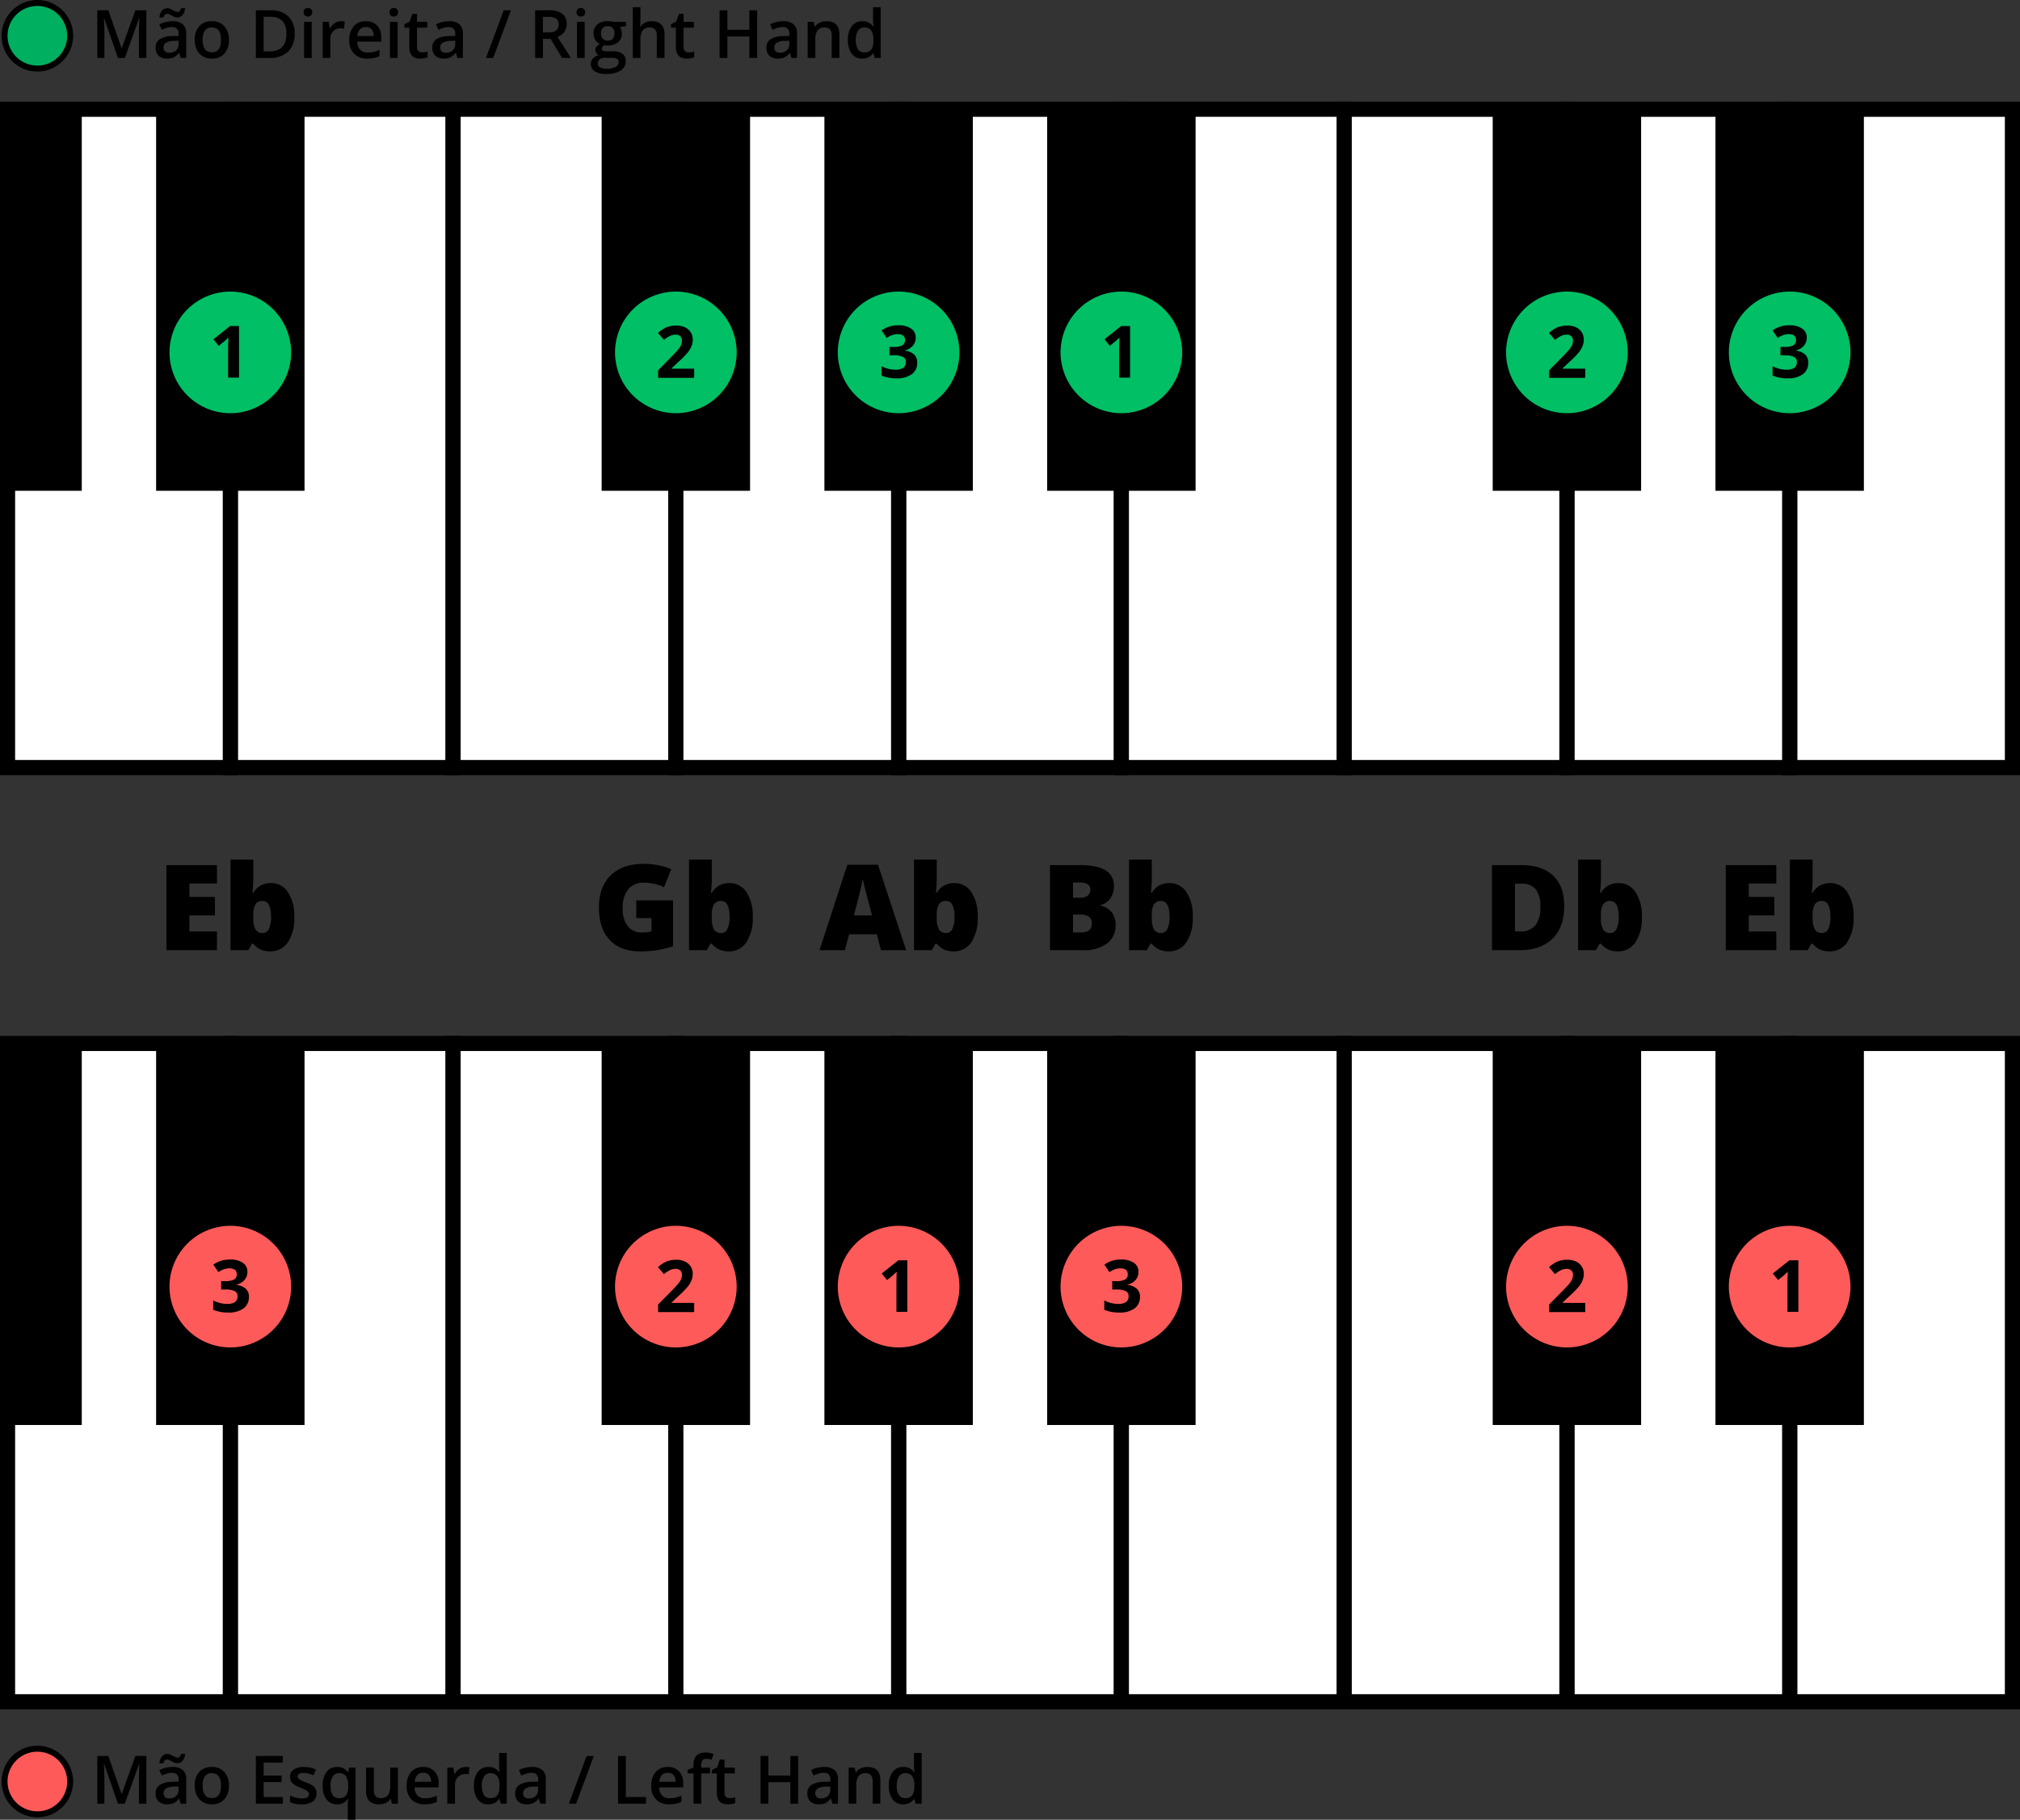
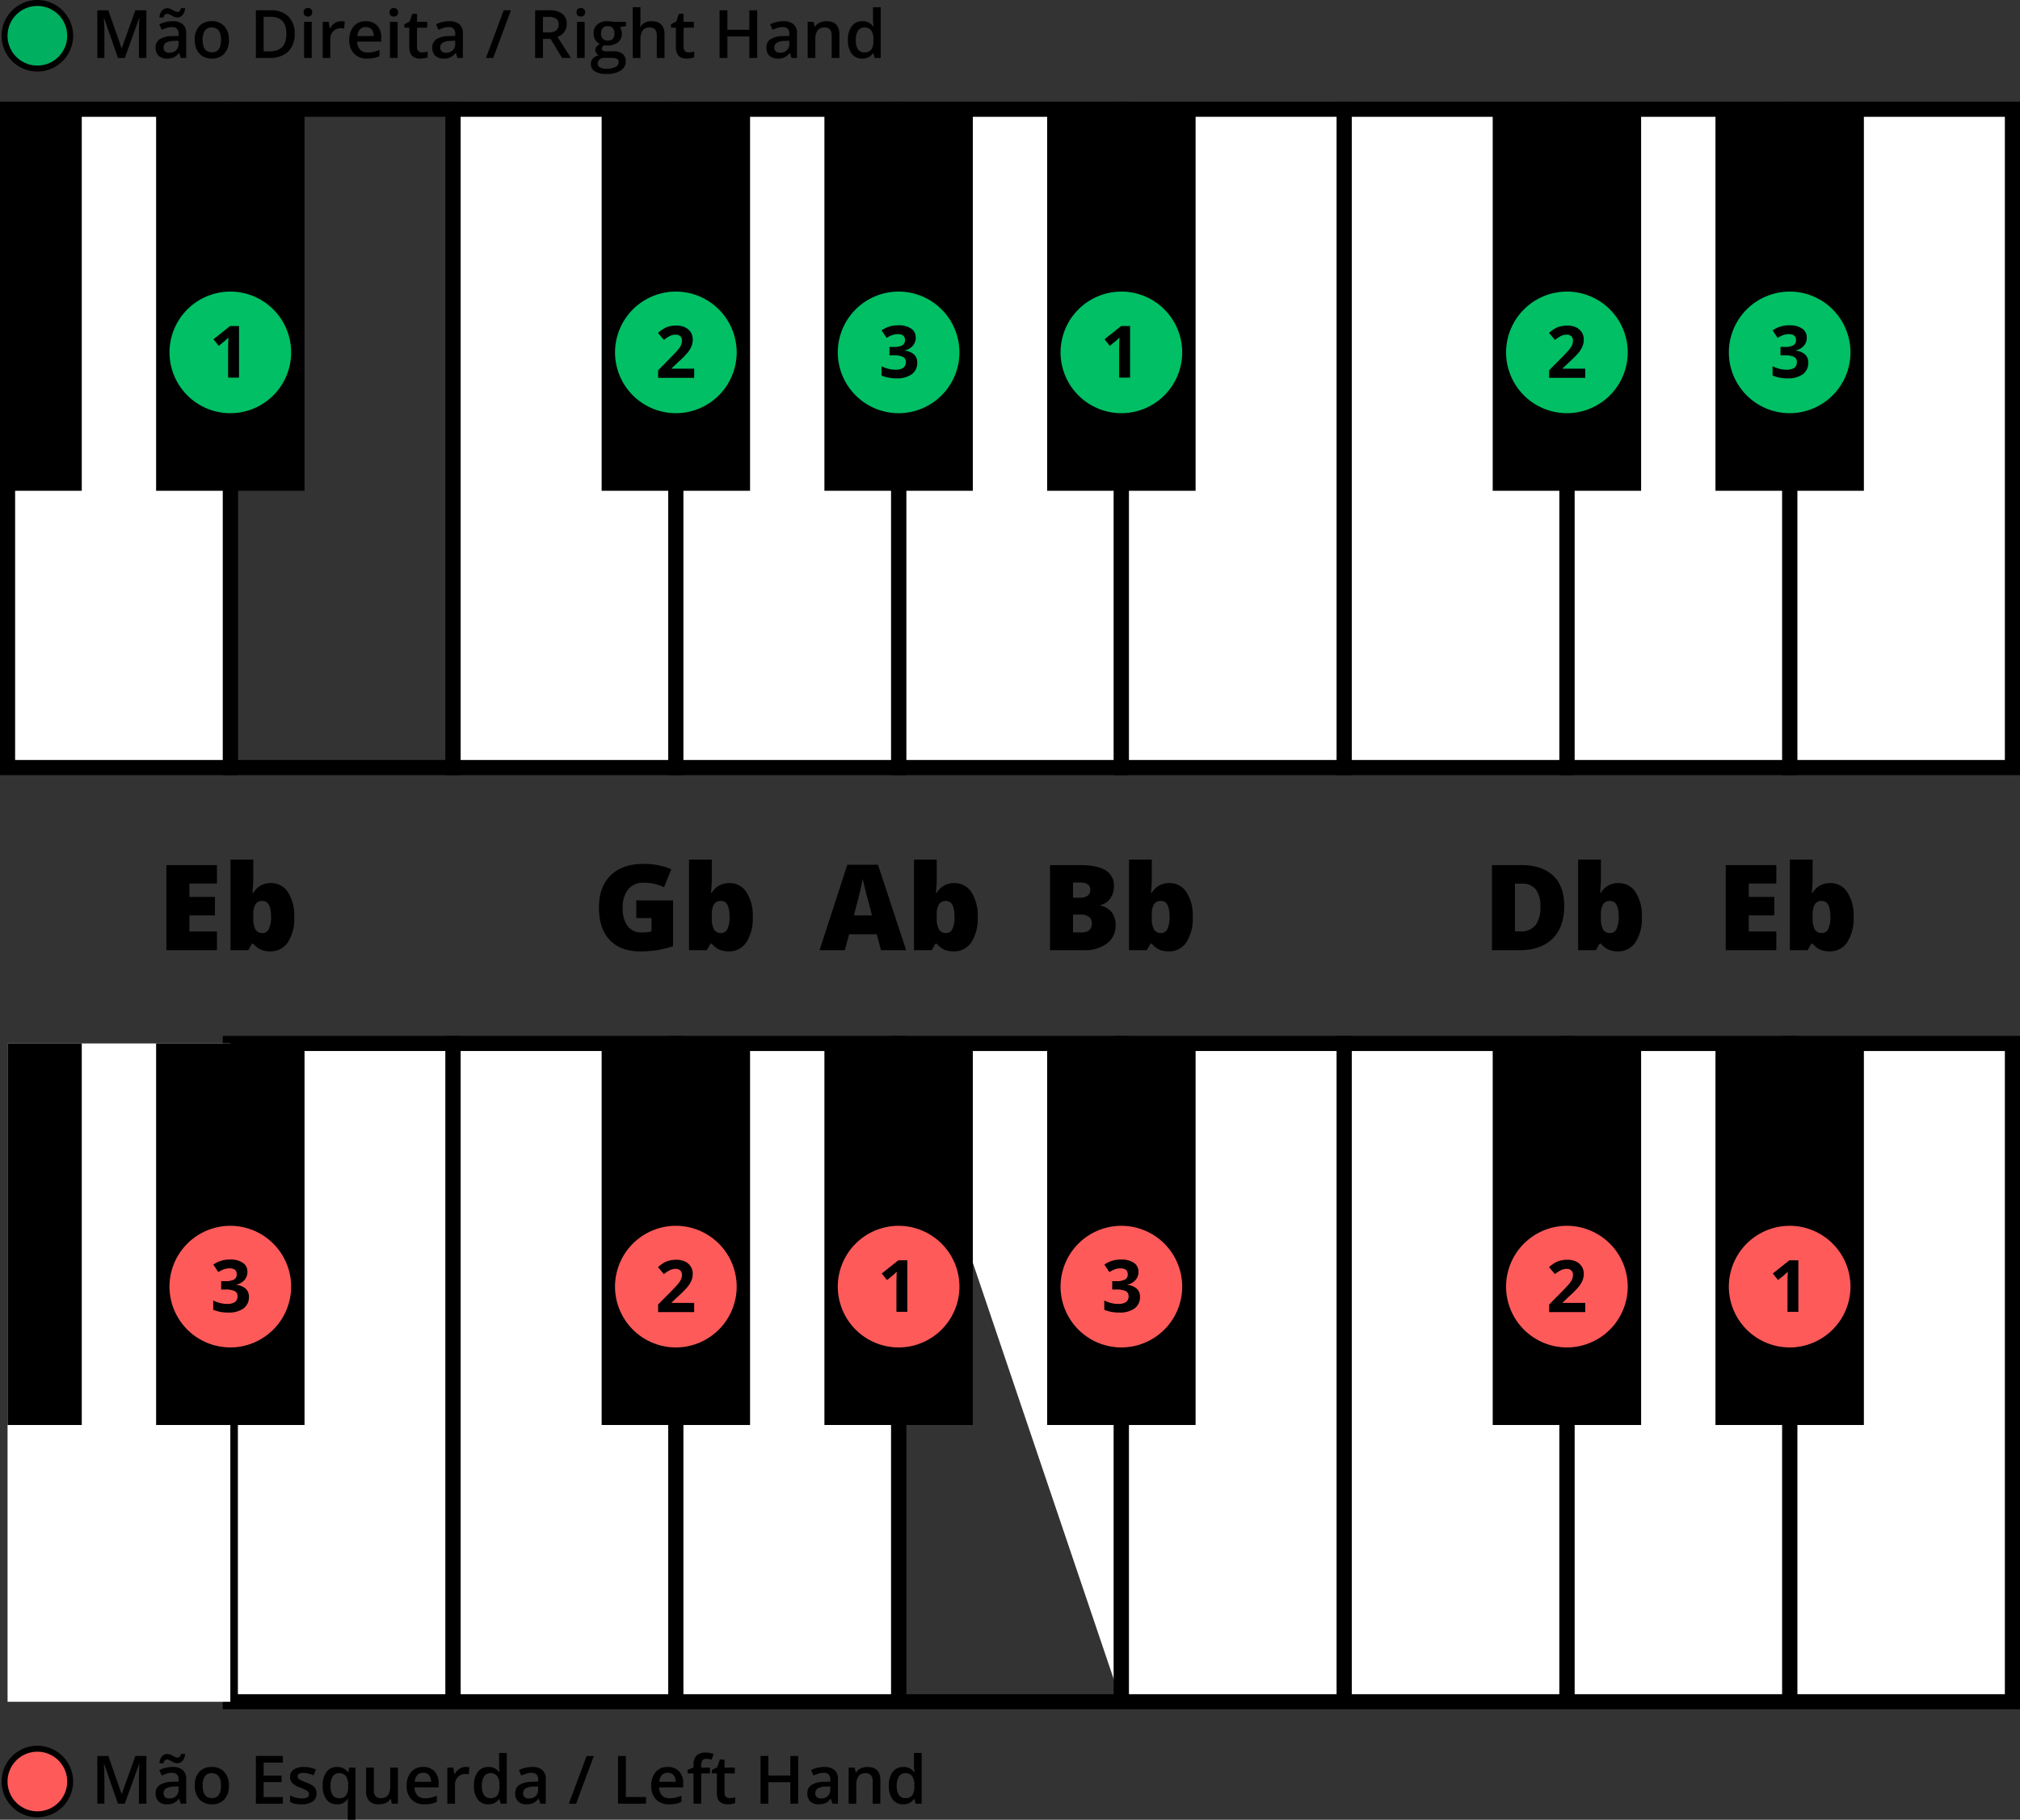
<svg xmlns="http://www.w3.org/2000/svg" width="580" height="522.613">
  <rect width="100%" height="100%" fill="#333333" stroke="none" />
  <g transform="translate(728.629 -514.097)">
    <circle cx="9.417" cy="9.417" r="9.417" fill="#ff5a5a" transform="translate(-727.314 1016.322)" />
    <path d="M-717.9 1017.178a8.561 8.561 0 0 1 8.561 8.561 8.561 8.561 0 0 1-8.561 8.561 8.561 8.561 0 0 1-8.561-8.561 8.561 8.561 0 0 1 8.561-8.561m0-1.712a10.284 10.284 0 0 0-10.273 10.273 10.285 10.285 0 0 0 10.273 10.273 10.285 10.285 0 0 0 10.273-10.273 10.284 10.284 0 0 0-10.273-10.273ZM-694.762 1032.1l-3.97-11.433h-.075q.159 2.549.159 4.775v6.658h-2.032v-13.69h3.156l3.8 10.89h.056l3.914-10.89h3.165v13.69h-2.153v-6.77q0-1.018.051-2.659t.089-1.985h-.075l-4.11 11.414ZM-676.737 1032.1l-.44-1.442h-.075a4.254 4.254 0 0 1-1.508 1.288 4.768 4.768 0 0 1-1.948.341 3.3 3.3 0 0 1-2.383-.824 3.079 3.079 0 0 1-.856-2.331 2.736 2.736 0 0 1 1.189-2.416 6.864 6.864 0 0 1 3.624-.89l1.788-.056v-.552a2.1 2.1 0 0 0-.463-1.484 1.893 1.893 0 0 0-1.438-.492 5 5 0 0 0-1.526.234 11.749 11.749 0 0 0-1.4.553l-.711-1.573a7.634 7.634 0 0 1 1.844-.669 8.442 8.442 0 0 1 1.892-.23 4.48 4.48 0 0 1 2.982.861 3.375 3.375 0 0 1 1.007 2.706v6.976Zm-1.049-11.62a1.955 1.955 0 0 1-.773-.163c-.252-.11-.5-.232-.744-.366s-.481-.256-.712-.365a1.551 1.551 0 0 0-.664-.164q-.759 0-1.021 1.077h-1.142a3.342 3.342 0 0 1 .725-1.986 2.019 2.019 0 0 1 1.569-.683 1.989 1.989 0 0 1 .786.164 7.982 7.982 0 0 1 .749.366c.244.133.479.255.707.365a1.542 1.542 0 0 0 .66.163q.739 0 .993-1.077h1.17a3.4 3.4 0 0 1-.721 1.963 1.993 1.993 0 0 1-1.582.709Zm-2.229 10.122a2.732 2.732 0 0 0 1.925-.669 2.432 2.432 0 0 0 .725-1.878v-.9l-1.329.056a4.561 4.561 0 0 0-2.262.521 1.578 1.578 0 0 0-.707 1.417 1.387 1.387 0 0 0 .412 1.073 1.77 1.77 0 0 0 1.236.378ZM-662.907 1026.906a5.65 5.65 0 0 1-1.3 3.961 4.657 4.657 0 0 1-3.624 1.423 4.964 4.964 0 0 1-2.565-.655 4.324 4.324 0 0 1-1.714-1.882 6.417 6.417 0 0 1-.6-2.847 5.62 5.62 0 0 1 1.292-3.933 4.69 4.69 0 0 1 3.643-1.413 4.561 4.561 0 0 1 3.558 1.447 5.587 5.587 0 0 1 1.31 3.899Zm-7.538 0q0 3.588 2.65 3.586 2.621 0 2.622-3.586 0-3.547-2.641-3.549a2.252 2.252 0 0 0-2.008.918 4.666 4.666 0 0 0-.623 2.631ZM-647.42 1032.1h-7.744v-13.69h7.744v1.892h-5.506v3.727h5.159v1.872h-5.159v4.3h5.506ZM-637.738 1029.153a2.712 2.712 0 0 1-1.105 2.328 5.3 5.3 0 0 1-3.165.809 7.464 7.464 0 0 1-3.324-.627v-1.9a8.157 8.157 0 0 0 3.4.843q2.031 0 2.032-1.227a.97.97 0 0 0-.225-.655 2.677 2.677 0 0 0-.74-.543 12.648 12.648 0 0 0-1.432-.637 6.613 6.613 0 0 1-2.421-1.386 2.564 2.564 0 0 1-.632-1.8 2.361 2.361 0 0 1 1.072-2.064 5.081 5.081 0 0 1 2.917-.735 8.278 8.278 0 0 1 3.455.739l-.711 1.658a7.688 7.688 0 0 0-2.819-.693q-1.742 0-1.741.992a1 1 0 0 0 .454.824 9.961 9.961 0 0 0 1.98.927 9.064 9.064 0 0 1 1.863.909 2.7 2.7 0 0 1 .862.951 2.746 2.746 0 0 1 .28 1.287ZM-631.886 1032.29a3.586 3.586 0 0 1-3.006-1.408 6.323 6.323 0 0 1-1.086-3.938 6.322 6.322 0 0 1 1.105-3.956 3.634 3.634 0 0 1 3.043-1.428 4.065 4.065 0 0 1 1.746.361 3.652 3.652 0 0 1 1.382 1.184h.075l.243-1.358h1.826v14.963h-2.21v-4.392q0-.411.038-.87c.024-.305.046-.54.065-.7h-.122a3.391 3.391 0 0 1-3.099 1.542Zm.627-1.76a2.333 2.333 0 0 0 1.99-.8 4 4 0 0 0 .6-2.421v-.347a4.732 4.732 0 0 0-.623-2.762 2.33 2.33 0 0 0-2.008-.843 2.021 2.021 0 0 0-1.8.937 4.878 4.878 0 0 0-.618 2.687q.006 3.549 2.459 3.549ZM-616.108 1032.1l-.309-1.358h-.113a3.1 3.1 0 0 1-1.306 1.133 4.349 4.349 0 0 1-1.934.412 3.793 3.793 0 0 1-2.809-.936 3.878 3.878 0 0 1-.927-2.837v-6.77h2.22v6.386a2.775 2.775 0 0 0 .486 1.784 1.862 1.862 0 0 0 1.527.594 2.428 2.428 0 0 0 2.036-.828 4.565 4.565 0 0 0 .651-2.777v-5.159h2.21v10.356ZM-606.717 1032.29a5.01 5.01 0 0 1-3.778-1.408 5.355 5.355 0 0 1-1.362-3.882 5.87 5.87 0 0 1 1.264-3.989 4.366 4.366 0 0 1 3.474-1.451 4.269 4.269 0 0 1 3.239 1.245 4.76 4.76 0 0 1 1.19 3.427v1.189h-6.9a3.4 3.4 0 0 0 .814 2.318 2.841 2.841 0 0 0 2.163.81 8.02 8.02 0 0 0 1.709-.173 9.028 9.028 0 0 0 1.7-.576v1.788a6.73 6.73 0 0 1-1.63.543 9.9 9.9 0 0 1-1.883.159Zm-.4-9.064a2.212 2.212 0 0 0-1.681.665 3.167 3.167 0 0 0-.754 1.938h4.7a2.871 2.871 0 0 0-.618-1.942 2.115 2.115 0 0 0-1.649-.661ZM-594.937 1021.56a5.4 5.4 0 0 1 1.1.093l-.215 2.051a4.164 4.164 0 0 0-.974-.113 2.822 2.822 0 0 0-2.14.862 3.115 3.115 0 0 0-.819 2.238v5.412h-2.2v-10.356h1.723l.29 1.826h.112a4.1 4.1 0 0 1 1.344-1.47 3.2 3.2 0 0 1 1.779-.543ZM-588.43 1032.29a3.607 3.607 0 0 1-3.024-1.4 6.308 6.308 0 0 1-1.086-3.942 6.329 6.329 0 0 1 1.1-3.965 3.641 3.641 0 0 1 3.048-1.419 3.57 3.57 0 0 1 3.108 1.507h.113a13.02 13.02 0 0 1-.159-1.76v-3.774h2.209v14.57h-1.723l-.383-1.358h-.1a3.519 3.519 0 0 1-3.103 1.541Zm.59-1.779a2.4 2.4 0 0 0 1.976-.762 4.027 4.027 0 0 0 .637-2.478v-.309a4.64 4.64 0 0 0-.637-2.781 2.367 2.367 0 0 0-1.995-.824 2.025 2.025 0 0 0-1.788.942 4.822 4.822 0 0 0-.627 2.682 4.7 4.7 0 0 0 .608 2.627 2.056 2.056 0 0 0 1.826.903ZM-573.495 1032.1l-.44-1.442h-.075a4.261 4.261 0 0 1-1.507 1.288 4.771 4.771 0 0 1-1.948.341 3.294 3.294 0 0 1-2.383-.824 3.079 3.079 0 0 1-.857-2.331 2.739 2.739 0 0 1 1.189-2.416 6.869 6.869 0 0 1 3.624-.89l1.788-.056v-.552a2.1 2.1 0 0 0-.463-1.484 1.893 1.893 0 0 0-1.437-.492 5 5 0 0 0-1.527.234 11.67 11.67 0 0 0-1.4.553l-.712-1.573a7.642 7.642 0 0 1 1.845-.669 8.427 8.427 0 0 1 1.891-.23 4.483 4.483 0 0 1 2.983.861 3.378 3.378 0 0 1 1.006 2.706v6.976Zm-3.277-1.5a2.731 2.731 0 0 0 1.924-.669 2.429 2.429 0 0 0 .726-1.878v-.9l-1.33.056a4.554 4.554 0 0 0-2.261.521 1.576 1.576 0 0 0-.707 1.417 1.384 1.384 0 0 0 .412 1.073 1.77 1.77 0 0 0 1.236.38ZM-558.12 1018.413l-5.094 13.69h-2.078l5.1-13.69ZM-551.172 1032.1v-13.69h2.238v11.77h5.8v1.92ZM-536.49 1032.29a5.009 5.009 0 0 1-3.778-1.408 5.351 5.351 0 0 1-1.363-3.882 5.875 5.875 0 0 1 1.264-3.989 4.369 4.369 0 0 1 3.474-1.451 4.273 4.273 0 0 1 3.24 1.245 4.759 4.759 0 0 1 1.189 3.427v1.189h-6.9a3.4 3.4 0 0 0 .815 2.318 2.839 2.839 0 0 0 2.163.81 8.021 8.021 0 0 0 1.709-.173 9.022 9.022 0 0 0 1.7-.576v1.788a6.71 6.71 0 0 1-1.629.543 9.914 9.914 0 0 1-1.884.159Zm-.4-9.064a2.213 2.213 0 0 0-1.681.665 3.173 3.173 0 0 0-.753 1.938h4.7a2.871 2.871 0 0 0-.618-1.942 2.114 2.114 0 0 0-1.651-.661ZM-524.767 1023.414h-2.528v8.689h-2.21v-8.689h-1.7v-1.03l1.7-.675v-.674a3.769 3.769 0 0 1 .861-2.719 3.525 3.525 0 0 1 2.632-.886 7.047 7.047 0 0 1 2.284.384l-.58 1.667a5.1 5.1 0 0 0-1.555-.262 1.264 1.264 0 0 0-1.09.464 2.332 2.332 0 0 0-.342 1.39v.674h2.528ZM-519.149 1030.511a5.341 5.341 0 0 0 1.611-.253v1.658a4.431 4.431 0 0 1-.941.267 6.551 6.551 0 0 1-1.194.107q-3.128 0-3.128-3.3v-5.58h-1.414v-.974l1.517-.8.749-2.192h1.358v2.3h2.95v1.667h-2.95v5.543a1.558 1.558 0 0 0 .4 1.176 1.454 1.454 0 0 0 1.042.381ZM-499.457 1032.1h-2.243v-6.171h-6.311v6.171h-2.238v-13.69h2.238v5.6h6.311v-5.6h2.248ZM-489.607 1032.1l-.44-1.442h-.075a4.26 4.26 0 0 1-1.507 1.288 4.771 4.771 0 0 1-1.948.341 3.294 3.294 0 0 1-2.383-.824 3.079 3.079 0 0 1-.857-2.331 2.739 2.739 0 0 1 1.189-2.416 6.869 6.869 0 0 1 3.624-.89l1.788-.056v-.552a2.1 2.1 0 0 0-.463-1.484 1.893 1.893 0 0 0-1.437-.492 5 5 0 0 0-1.527.234 11.672 11.672 0 0 0-1.4.553l-.712-1.573a7.643 7.643 0 0 1 1.845-.669 8.427 8.427 0 0 1 1.891-.23 4.483 4.483 0 0 1 2.983.861 3.378 3.378 0 0 1 1.006 2.706v6.976Zm-3.277-1.5a2.732 2.732 0 0 0 1.924-.669 2.429 2.429 0 0 0 .726-1.878v-.9l-1.33.056a4.554 4.554 0 0 0-2.261.521 1.576 1.576 0 0 0-.707 1.417 1.384 1.384 0 0 0 .412 1.073 1.77 1.77 0 0 0 1.236.38ZM-475.852 1032.1h-2.21v-6.367a2.786 2.786 0 0 0-.482-1.789 1.866 1.866 0 0 0-1.531-.59 2.438 2.438 0 0 0-2.041.824 4.549 4.549 0 0 0-.646 2.763v5.159h-2.2v-10.356h1.723l.309 1.358h.113a3.069 3.069 0 0 1 1.329-1.143 4.482 4.482 0 0 1 1.91-.4q3.728 0 3.727 3.792ZM-469.3 1032.29a3.609 3.609 0 0 1-3.025-1.4 6.314 6.314 0 0 1-1.086-3.942 6.336 6.336 0 0 1 1.1-3.965 3.643 3.643 0 0 1 3.048-1.419 3.573 3.573 0 0 1 3.109 1.507h.112a13.188 13.188 0 0 1-.159-1.76v-3.774h2.21v14.57h-1.723l-.384-1.358h-.1a3.518 3.518 0 0 1-3.102 1.541Zm.59-1.779a2.4 2.4 0 0 0 1.975-.762 4.027 4.027 0 0 0 .637-2.478v-.309a4.64 4.64 0 0 0-.637-2.781 2.364 2.364 0 0 0-1.994-.824 2.026 2.026 0 0 0-1.789.942 4.822 4.822 0 0 0-.627 2.682 4.7 4.7 0 0 0 .609 2.627 2.055 2.055 0 0 0 1.829.903Z" />
-     <path fill="#fff" d="M-470.611 813.77h63.962v189.067h-63.962z" />
+     <path fill="#fff" d="M-470.611 813.77h63.962v189.067z" />
    <path d="M-404.477 1005.008h-68.305V811.6h68.305Zm-63.962-4.343h59.619V815.942h-59.619Z" />
    <path fill="#fff" d="M-214.763 813.77h63.962v189.067h-63.962z" />
    <path d="M-148.629 1005.008h-68.306V811.6h68.306Zm-63.962-4.343h59.618V815.942h-59.618Z" />
    <path fill="#fff" d="M-662.496 813.77h63.962v189.067h-63.962z" />
    <path d="M-596.363 1005.008h-68.305V811.6h68.305Zm-63.961-4.343h59.618V815.942h-59.618Z" />
    <path fill="#fff" d="M-598.534 813.77h63.962v189.067h-63.962z" />
    <path d="M-532.4 1005.008h-68.3V811.6h68.3Zm-63.962-4.343h59.619V815.942h-59.619Z" />
    <path fill="#fff" d="M-726.458 813.77h63.962v189.067h-63.962z" />
-     <path d="M-660.324 1005.008h-68.305V811.6h68.305Zm-63.963-4.343h59.619V815.942h-59.619Z" />
    <path fill="#fff" d="M-278.725 813.77h63.962v189.067h-63.962z" />
    <path d="M-212.591 1005.008H-280.9V811.6h68.306Zm-63.963-4.343h59.619V815.942h-59.619Z" />
    <path d="M-236.07 813.77h42.615v109.58h-42.615zM-683.803 813.77h42.615v109.58h-42.615z" />
    <path fill="#fff" d="M-534.572 813.77h63.962v189.067h-63.962z" />
    <path d="M-468.439 1005.008h-68.305V811.6h68.305Zm-63.962-4.343h59.619V815.942H-532.4Z" />
    <path fill="#fff" d="M-342.687 813.77h63.962v189.067h-63.962z" />
    <path d="M-276.554 1005.008h-68.305V811.6h68.305Zm-63.961-4.343h59.615V815.942h-59.618ZM-491.918 813.77h42.615v109.58h-42.615z" />
    <path fill="#fff" d="M-406.649 813.77h63.962v189.067h-63.962z" />
    <path d="M-340.515 1005.008h-68.3V811.6h68.3Zm-63.962-4.343h59.618V815.942h-59.618Z" />
    <path d="M-427.956 813.77h42.615v109.58h-42.615zM-555.88 813.77h42.615v109.58h-42.615zM-300.032 813.77h42.615v109.58h-42.615zM-726.458 813.77h21.307v109.58h-21.307z" />
    <circle cx="16.437" cy="16.437" r="16.437" fill="#ff5a5a" transform="translate(-231.2 867.169)" />
    <path fill="#ff5a5a" d="M-214.763 868.2a15.41 15.41 0 0 1 15.41 15.409 15.41 15.41 0 0 1-15.41 15.41 15.41 15.41 0 0 1-15.41-15.41 15.409 15.409 0 0 1 15.41-15.409m0-2.055a17.484 17.484 0 0 0-17.464 17.464 17.484 17.484 0 0 0 17.464 17.465 17.484 17.484 0 0 0 17.463-17.468 17.484 17.484 0 0 0-17.464-17.464Z" />
    <path d="M-212.263 890.855h-3.131v-8.573l.031-1.408.05-1.54q-.78.78-1.083 1.023l-1.7 1.368-1.509-1.885 4.772-3.8h2.573Z" />
    <circle cx="16.437" cy="16.437" r="16.437" fill="#ff5a5a" transform="translate(-295.162 867.169)" />
    <path fill="#ff5a5a" d="M-278.725 868.2a15.409 15.409 0 0 1 15.41 15.409 15.41 15.41 0 0 1-15.41 15.41 15.41 15.41 0 0 1-15.41-15.41 15.41 15.41 0 0 1 15.41-15.409m0-2.055a17.484 17.484 0 0 0-17.464 17.464 17.484 17.484 0 0 0 17.464 17.465 17.484 17.484 0 0 0 17.464-17.465 17.484 17.484 0 0 0-17.464-17.464Z" />
    <path d="M-273.462 890.919h-10.355v-2.178l3.719-3.759q1.651-1.692 2.158-2.346a5.122 5.122 0 0 0 .729-1.211 3.094 3.094 0 0 0 .223-1.155 1.681 1.681 0 0 0-.491-1.327 1.908 1.908 0 0 0-1.312-.436 3.763 3.763 0 0 0-1.672.395 8.637 8.637 0 0 0-1.692 1.125l-1.7-2.017a11.2 11.2 0 0 1 1.814-1.317 6.724 6.724 0 0 1 1.57-.593 8.081 8.081 0 0 1 1.9-.207 5.641 5.641 0 0 1 2.453.506 3.916 3.916 0 0 1 1.651 1.419 3.765 3.765 0 0 1 .588 2.087 5.107 5.107 0 0 1-.36 1.92 7.373 7.373 0 0 1-1.115 1.84 27.129 27.129 0 0 1-2.659 2.684l-1.9 1.794v.142h6.454Z" />
    <circle cx="16.437" cy="16.437" r="16.437" fill="#ff5a5a" transform="translate(-423.085 867.169)" />
    <path fill="#ff5a5a" d="M-406.649 868.2a15.409 15.409 0 0 1 15.41 15.409 15.41 15.41 0 0 1-15.41 15.41 15.409 15.409 0 0 1-15.409-15.41 15.409 15.409 0 0 1 15.409-15.409m0-2.055a17.485 17.485 0 0 0-17.464 17.464 17.485 17.485 0 0 0 17.464 17.465 17.485 17.485 0 0 0 17.465-17.465 17.485 17.485 0 0 0-17.465-17.464Z" />
    <path d="M-401.742 879.353a3.486 3.486 0 0 1-.841 2.361 4.359 4.359 0 0 1-2.361 1.337v.061a4.729 4.729 0 0 1 2.716 1.089 3.055 3.055 0 0 1 .922 2.336 3.958 3.958 0 0 1-1.55 3.328 7.147 7.147 0 0 1-4.429 1.191 10.737 10.737 0 0 1-4.275-.8v-2.664a9.635 9.635 0 0 0 1.894.709 7.987 7.987 0 0 0 2.047.273 3.975 3.975 0 0 0 2.29-.527 1.933 1.933 0 0 0 .74-1.692 1.528 1.528 0 0 0-.852-1.479 6.283 6.283 0 0 0-2.715-.436h-1.125v-2.4h1.145a5.32 5.32 0 0 0 2.518-.451 1.629 1.629 0 0 0 .8-1.545q0-1.681-2.107-1.682a4.823 4.823 0 0 0-1.484.243 7.244 7.244 0 0 0-1.678.841l-1.448-2.159a8.055 8.055 0 0 1 4.833-1.458 6.249 6.249 0 0 1 3.633.931 2.992 2.992 0 0 1 1.327 2.593Z" />
    <circle cx="16.437" cy="16.437" r="16.437" fill="#ff5a5a" transform="translate(-487.048 867.169)" />
    <path fill="#ff5a5a" d="M-470.611 868.2a15.409 15.409 0 0 1 15.41 15.409 15.41 15.41 0 0 1-15.41 15.41 15.409 15.409 0 0 1-15.409-15.41 15.409 15.409 0 0 1 15.409-15.409m0-2.055a17.485 17.485 0 0 0-17.464 17.464 17.485 17.485 0 0 0 17.464 17.465 17.485 17.485 0 0 0 17.465-17.465 17.485 17.485 0 0 0-17.465-17.464Z" />
    <path d="M-468.11 890.855h-3.131v-8.573l.031-1.408.051-1.54q-.781.78-1.085 1.023l-1.7 1.368-1.51-1.885 4.773-3.8h2.573Z" />
    <circle cx="16.437" cy="16.437" r="16.437" fill="#ff5a5a" transform="translate(-551.01 867.169)" />
    <path fill="#ff5a5a" d="M-534.572 868.2a15.409 15.409 0 0 1 15.409 15.409 15.409 15.409 0 0 1-15.409 15.41 15.41 15.41 0 0 1-15.41-15.41 15.409 15.409 0 0 1 15.41-15.409m0-2.055a17.485 17.485 0 0 0-17.465 17.464 17.485 17.485 0 0 0 17.465 17.465 17.485 17.485 0 0 0 17.464-17.465 17.485 17.485 0 0 0-17.464-17.464Z" />
    <path d="M-529.309 890.919h-10.355v-2.178l3.718-3.759q1.652-1.692 2.159-2.346a5.191 5.191 0 0 0 .729-1.211 3.075 3.075 0 0 0 .223-1.155 1.681 1.681 0 0 0-.492-1.327 1.907 1.907 0 0 0-1.312-.436 3.765 3.765 0 0 0-1.672.395 8.7 8.7 0 0 0-1.689 1.125l-1.7-2.017a11.109 11.109 0 0 1 1.814-1.317 6.706 6.706 0 0 1 1.57-.593 8.081 8.081 0 0 1 1.9-.207 5.637 5.637 0 0 1 2.452.506 3.918 3.918 0 0 1 1.652 1.419 3.765 3.765 0 0 1 .588 2.087 5.126 5.126 0 0 1-.36 1.92 7.4 7.4 0 0 1-1.114 1.84 27.285 27.285 0 0 1-2.66 2.684l-1.906 1.794v.142h6.455Z" />
    <circle cx="16.437" cy="16.437" r="16.437" fill="#ff5a5a" transform="translate(-678.933 867.169)" />
    <path fill="#ff5a5a" d="M-662.5 868.2a15.41 15.41 0 0 1 15.41 15.409 15.41 15.41 0 0 1-15.41 15.41 15.41 15.41 0 0 1-15.41-15.41A15.409 15.409 0 0 1-662.5 868.2m0-2.055a17.485 17.485 0 0 0-17.465 17.464 17.485 17.485 0 0 0 17.465 17.462 17.484 17.484 0 0 0 17.464-17.465 17.484 17.484 0 0 0-17.464-17.464Z" />
    <path d="M-657.59 879.353a3.486 3.486 0 0 1-.841 2.361 4.363 4.363 0 0 1-2.361 1.337v.061a4.726 4.726 0 0 1 2.716 1.089 3.055 3.055 0 0 1 .922 2.336 3.956 3.956 0 0 1-1.551 3.328 7.141 7.141 0 0 1-4.427 1.191 10.75 10.75 0 0 1-4.277-.8v-2.664a9.668 9.668 0 0 0 1.9.709 8 8 0 0 0 2.047.273 3.979 3.979 0 0 0 2.291-.527 1.935 1.935 0 0 0 .739-1.692 1.529 1.529 0 0 0-.851-1.479 6.292 6.292 0 0 0-2.716-.436h-1.125v-2.4h1.145a5.324 5.324 0 0 0 2.519-.451 1.631 1.631 0 0 0 .8-1.545q0-1.681-2.108-1.682a4.819 4.819 0 0 0-1.484.243 7.22 7.22 0 0 0-1.677.841l-1.45-2.159a8.058 8.058 0 0 1 4.834-1.458 6.241 6.241 0 0 1 3.632.931 2.991 2.991 0 0 1 1.323 2.593ZM-218.6 786.993h-14.514v-24.445h14.514v5.3h-7.909v3.846h7.323v5.3h-7.323v4.615h7.909ZM-203.134 767.714a5.69 5.69 0 0 1 4.907 2.592 12.344 12.344 0 0 1 1.815 7.173 12.453 12.453 0 0 1-1.831 7.232 5.871 5.871 0 0 1-5.091 2.617 7.042 7.042 0 0 1-1.873-.226 5.505 5.505 0 0 1-1.463-.627 7.679 7.679 0 0 1-1.5-1.338h-.4l-1.037 1.856h-5.1v-26.017h6.537v5.886q0 1.053-.234 3.628h.234a5.985 5.985 0 0 1 2.2-2.124 6.026 6.026 0 0 1 2.836-.652Zm-2.391 5.133a2.236 2.236 0 0 0-2.006.954 5.5 5.5 0 0 0-.636 2.993v.919a6.541 6.541 0 0 0 .636 3.336 2.261 2.261 0 0 0 2.073 1.012 1.928 1.928 0 0 0 1.772-1.179 7.681 7.681 0 0 0 .619-3.47q0-4.564-2.458-4.565ZM-279.494 774.252q0 6.12-3.369 9.43t-9.472 3.311h-7.909v-24.445h8.46q5.886 0 9.088 3.009t3.202 8.695Zm-6.855.234a7.78 7.78 0 0 0-1.329-4.983 4.923 4.923 0 0 0-4.039-1.622h-1.923v13.7h1.472a5.326 5.326 0 0 0 4.414-1.747 8.445 8.445 0 0 0 1.405-5.348ZM-263.927 767.714a5.69 5.69 0 0 1 4.907 2.592 12.344 12.344 0 0 1 1.815 7.173 12.453 12.453 0 0 1-1.831 7.232 5.872 5.872 0 0 1-5.092 2.617A7.035 7.035 0 0 1-266 787.1a5.505 5.505 0 0 1-1.463-.627 7.622 7.622 0 0 1-1.5-1.338h-.4l-1.037 1.856h-5.1v-26.015h6.538v5.886q0 1.053-.234 3.628h.234a5.97 5.97 0 0 1 2.2-2.124 6.023 6.023 0 0 1 2.835-.652Zm-2.391 5.133a2.239 2.239 0 0 0-2.007.954 5.5 5.5 0 0 0-.635 2.993v.919a6.542 6.542 0 0 0 .635 3.336 2.263 2.263 0 0 0 2.074 1.012 1.929 1.929 0 0 0 1.772-1.179 7.681 7.681 0 0 0 .619-3.47q0-4.564-2.458-4.565ZM-427.14 762.548h8.528q4.982 0 7.4 1.48a5.014 5.014 0 0 1 2.417 4.606 5.821 5.821 0 0 1-1.054 3.511 4.7 4.7 0 0 1-2.775 1.873v.167a5.689 5.689 0 0 1 3.294 2.007 6.061 6.061 0 0 1 1.02 3.645 6.245 6.245 0 0 1-2.5 5.242 10.949 10.949 0 0 1-6.814 1.914h-9.514Zm6.605 9.38h1.99a3.6 3.6 0 0 0 2.2-.585 2.043 2.043 0 0 0 .777-1.739q0-2.057-3.11-2.057h-1.856Zm0 4.832v5.133h2.324q3.093 0 3.093-2.608a2.247 2.247 0 0 0-.827-1.873 3.81 3.81 0 0 0-2.4-.652ZM-392.879 767.714a5.69 5.69 0 0 1 4.907 2.592 12.344 12.344 0 0 1 1.814 7.173 12.453 12.453 0 0 1-1.83 7.232 5.872 5.872 0 0 1-5.092 2.617 7.048 7.048 0 0 1-1.873-.226 5.5 5.5 0 0 1-1.462-.627 7.622 7.622 0 0 1-1.5-1.338h-.4l-1.037 1.856h-5.1v-26.017h6.538v5.886q0 1.053-.234 3.628h.234a5.97 5.97 0 0 1 2.2-2.124 6.023 6.023 0 0 1 2.835-.652Zm-2.391 5.133a2.238 2.238 0 0 0-2.007.954 5.5 5.5 0 0 0-.635 2.993v.919a6.542 6.542 0 0 0 .635 3.336 2.263 2.263 0 0 0 2.074 1.012 1.929 1.929 0 0 0 1.772-1.179 7.681 7.681 0 0 0 .619-3.47q0-4.564-2.458-4.565ZM-475.677 786.993l-1.2-4.581h-7.942l-1.237 4.581h-7.257l7.976-24.546h8.811l8.076 24.546Zm-2.575-10-1.053-4.013q-.369-1.336-.9-3.461t-.694-3.043q-.15.852-.593 2.809t-1.965 7.708ZM-454.626 767.714a5.693 5.693 0 0 1 4.908 2.592 12.351 12.351 0 0 1 1.814 7.173 12.461 12.461 0 0 1-1.83 7.232 5.874 5.874 0 0 1-5.092 2.617 7.042 7.042 0 0 1-1.873-.226 5.519 5.519 0 0 1-1.463-.627 7.678 7.678 0 0 1-1.5-1.338h-.4l-1.036 1.856h-5.1v-26.017h6.537v5.886q0 1.053-.234 3.628h.234a5.98 5.98 0 0 1 2.2-2.124 6.022 6.022 0 0 1 2.835-.652Zm-2.391 5.133a2.236 2.236 0 0 0-2.006.954 5.5 5.5 0 0 0-.636 2.993v.919a6.541 6.541 0 0 0 .636 3.336 2.261 2.261 0 0 0 2.073 1.012 1.931 1.931 0 0 0 1.773-1.179 7.683 7.683 0 0 0 .618-3.47q0-4.564-2.458-4.565ZM-545.934 772.68h10.551v13.176a29.009 29.009 0 0 1-9.447 1.472q-5.653 0-8.737-3.278t-3.085-9.347q0-5.919 3.378-9.213t9.463-3.294a21 21 0 0 1 4.356.435 18.406 18.406 0 0 1 3.57 1.1l-2.09 5.183a12.933 12.933 0 0 0-5.8-1.3 5.518 5.518 0 0 0-4.473 1.881 8.141 8.141 0 0 0-1.58 5.376 8.237 8.237 0 0 0 1.43 5.225 4.951 4.951 0 0 0 4.121 1.8 12.072 12.072 0 0 0 2.709-.284v-3.832h-4.364ZM-519.215 767.714a5.693 5.693 0 0 1 4.908 2.592 12.344 12.344 0 0 1 1.814 7.173 12.454 12.454 0 0 1-1.83 7.232 5.873 5.873 0 0 1-5.092 2.617 7.048 7.048 0 0 1-1.873-.226 5.519 5.519 0 0 1-1.463-.627 7.649 7.649 0 0 1-1.5-1.338h-.4l-1.036 1.856h-5.1v-26.017h6.538v5.886q0 1.053-.234 3.628h.234a5.97 5.97 0 0 1 2.2-2.124 6.022 6.022 0 0 1 2.834-.652Zm-2.391 5.133a2.236 2.236 0 0 0-2.006.954 5.5 5.5 0 0 0-.635 2.993v.919a6.542 6.542 0 0 0 .635 3.336 2.261 2.261 0 0 0 2.073 1.012 1.931 1.931 0 0 0 1.773-1.179 7.683 7.683 0 0 0 .618-3.47q0-4.564-2.458-4.565ZM-666.334 786.993h-14.513v-24.445h14.513v5.3h-7.908v3.846h7.323v5.3h-7.323v4.615h7.908ZM-650.867 767.714a5.69 5.69 0 0 1 4.907 2.592 12.343 12.343 0 0 1 1.815 7.173 12.453 12.453 0 0 1-1.831 7.232 5.872 5.872 0 0 1-5.092 2.617 7.035 7.035 0 0 1-1.872-.226 5.505 5.505 0 0 1-1.463-.627 7.681 7.681 0 0 1-1.5-1.338h-.4l-1.037 1.856h-5.1v-26.017h6.538v5.886q0 1.053-.234 3.628h.234a5.986 5.986 0 0 1 2.2-2.124 6.026 6.026 0 0 1 2.835-.652Zm-2.391 5.133a2.236 2.236 0 0 0-2.006.954 5.493 5.493 0 0 0-.636 2.993v.919a6.529 6.529 0 0 0 .636 3.336 2.261 2.261 0 0 0 2.073 1.012 1.928 1.928 0 0 0 1.772-1.179 7.681 7.681 0 0 0 .619-3.47q0-4.564-2.458-4.565Z" />
    <circle cx="9.417" cy="9.417" r="9.417" fill="#00af5f" transform="translate(-727.314 514.953)" />
    <path d="M-717.9 515.809a8.561 8.561 0 0 1 8.561 8.561 8.561 8.561 0 0 1-8.561 8.561 8.561 8.561 0 0 1-8.561-8.561 8.561 8.561 0 0 1 8.561-8.561m0-1.712a10.285 10.285 0 0 0-10.27 10.273 10.285 10.285 0 0 0 10.27 10.274 10.285 10.285 0 0 0 10.273-10.274A10.285 10.285 0 0 0-717.9 514.1ZM-694.762 530.735l-3.97-11.433h-.075q.159 2.547.159 4.775v6.658h-2.032v-13.69h3.156l3.8 10.89h.056l3.914-10.89h3.165v13.69h-2.153v-6.77q0-1.02.051-2.659t.089-1.986h-.075l-4.11 11.415ZM-676.737 530.735l-.44-1.442h-.075a4.251 4.251 0 0 1-1.508 1.287 4.768 4.768 0 0 1-1.948.342 3.3 3.3 0 0 1-2.383-.824 3.083 3.083 0 0 1-.856-2.332 2.736 2.736 0 0 1 1.189-2.415 6.854 6.854 0 0 1 3.624-.89l1.788-.056v-.553a2.1 2.1 0 0 0-.463-1.484 1.893 1.893 0 0 0-1.438-.491 4.973 4.973 0 0 0-1.526.234 11.573 11.573 0 0 0-1.4.552l-.711-1.573a7.67 7.67 0 0 1 1.844-.669 8.5 8.5 0 0 1 1.892-.23 4.475 4.475 0 0 1 2.982.862 3.372 3.372 0 0 1 1.007 2.706v6.976Zm-1.049-11.621a1.937 1.937 0 0 1-.773-.163c-.252-.109-.5-.231-.744-.366s-.481-.256-.712-.365a1.552 1.552 0 0 0-.664-.164q-.759 0-1.021 1.077h-1.142a3.336 3.336 0 0 1 .725-1.985 2.016 2.016 0 0 1 1.569-.683 1.988 1.988 0 0 1 .786.163 7.968 7.968 0 0 1 .749.366c.244.134.479.256.707.365a1.529 1.529 0 0 0 .66.164q.739 0 .993-1.077h1.17a3.4 3.4 0 0 1-.721 1.962 1.99 1.99 0 0 1-1.582.706Zm-2.229 10.122a2.728 2.728 0 0 0 1.925-.669 2.428 2.428 0 0 0 .725-1.877v-.9l-1.329.056a4.55 4.55 0 0 0-2.262.52 1.578 1.578 0 0 0-.707 1.418 1.386 1.386 0 0 0 .412 1.072 1.77 1.77 0 0 0 1.236.38ZM-662.907 525.538a5.653 5.653 0 0 1-1.3 3.961 4.661 4.661 0 0 1-3.624 1.423 4.964 4.964 0 0 1-2.565-.656 4.323 4.323 0 0 1-1.714-1.882 6.415 6.415 0 0 1-.6-2.846 5.616 5.616 0 0 1 1.292-3.933 4.688 4.688 0 0 1 3.643-1.414 4.564 4.564 0 0 1 3.558 1.447 5.588 5.588 0 0 1 1.31 3.9Zm-7.538 0q0 3.586 2.65 3.586 2.621 0 2.622-3.586 0-3.549-2.641-3.549a2.25 2.25 0 0 0-2.008.918 4.664 4.664 0 0 0-.623 2.631ZM-644.031 523.759a6.822 6.822 0 0 1-1.882 5.183 7.558 7.558 0 0 1-5.421 1.793h-3.83v-13.69h4.233a7 7 0 0 1 5.084 1.76 6.579 6.579 0 0 1 1.816 4.954Zm-2.359.075q0-4.917-4.6-4.916h-1.938v9.935h1.592q4.946 0 4.946-5.019ZM-641.456 517.635a1.216 1.216 0 0 1 .324-.908 1.26 1.26 0 0 1 .922-.319 1.231 1.231 0 0 1 .9.319 1.215 1.215 0 0 1 .323.908 1.192 1.192 0 0 1-.323.885 1.221 1.221 0 0 1-.9.323 1.249 1.249 0 0 1-.922-.323 1.193 1.193 0 0 1-.324-.885Zm2.332 13.1h-2.2v-10.356h2.2ZM-630.725 520.191a5.325 5.325 0 0 1 1.1.094l-.216 2.051a4.149 4.149 0 0 0-.974-.113 2.815 2.815 0 0 0-2.139.862 3.109 3.109 0 0 0-.819 2.238v5.412h-2.2v-10.356h1.723l.29 1.825h.113a4.1 4.1 0 0 1 1.343-1.47 3.2 3.2 0 0 1 1.779-.543ZM-623.187 530.922a5.01 5.01 0 0 1-3.778-1.409 5.347 5.347 0 0 1-1.363-3.881 5.872 5.872 0 0 1 1.264-3.989 4.366 4.366 0 0 1 3.474-1.452 4.27 4.27 0 0 1 3.24 1.246 4.761 4.761 0 0 1 1.189 3.427v1.189h-6.9a3.4 3.4 0 0 0 .815 2.317 2.835 2.835 0 0 0 2.163.81 7.958 7.958 0 0 0 1.709-.173 9.026 9.026 0 0 0 1.7-.576v1.789a6.794 6.794 0 0 1-1.629.543 10 10 0 0 1-1.884.159Zm-.4-9.064a2.21 2.21 0 0 0-1.681.665 3.168 3.168 0 0 0-.753 1.938h4.7a2.872 2.872 0 0 0-.618-1.943 2.113 2.113 0 0 0-1.651-.66ZM-616.792 517.635a1.219 1.219 0 0 1 .323-.908 1.26 1.26 0 0 1 .922-.319 1.232 1.232 0 0 1 .9.319 1.219 1.219 0 0 1 .323.908 1.2 1.2 0 0 1-.323.885 1.222 1.222 0 0 1-.9.323 1.249 1.249 0 0 1-.922-.323 1.2 1.2 0 0 1-.323-.885Zm2.332 13.1h-2.2v-10.356h2.2ZM-607.456 529.143a5.333 5.333 0 0 0 1.61-.253v1.657a4.338 4.338 0 0 1-.941.267 6.471 6.471 0 0 1-1.194.108q-3.127 0-3.127-3.3v-5.581h-1.414v-.974l1.517-.8.749-2.191h1.358v2.3h2.949v1.666h-2.951v5.544a1.557 1.557 0 0 0 .4 1.175 1.457 1.457 0 0 0 1.044.382ZM-597.3 530.735l-.44-1.442h-.075a4.251 4.251 0 0 1-1.508 1.287 4.763 4.763 0 0 1-1.947.342 3.3 3.3 0 0 1-2.383-.824 3.083 3.083 0 0 1-.857-2.332 2.738 2.738 0 0 1 1.189-2.415 6.859 6.859 0 0 1 3.624-.89l1.788-.056v-.553a2.1 2.1 0 0 0-.463-1.484 1.892 1.892 0 0 0-1.437-.491 4.975 4.975 0 0 0-1.527.234 11.5 11.5 0 0 0-1.4.552l-.712-1.573a7.678 7.678 0 0 1 1.845-.669 8.484 8.484 0 0 1 1.891-.23 4.474 4.474 0 0 1 2.982.862 3.372 3.372 0 0 1 1.007 2.706v6.976Zm-3.277-1.5a2.727 2.727 0 0 0 1.924-.669 2.429 2.429 0 0 0 .726-1.877v-.9l-1.33.056a4.542 4.542 0 0 0-2.261.52 1.576 1.576 0 0 0-.707 1.418 1.383 1.383 0 0 0 .412 1.072 1.77 1.77 0 0 0 1.239.381ZM-581.922 517.045l-5.094 13.69h-2.079l5.1-13.69ZM-572.736 525.266v5.469h-2.238v-13.69h3.867a6.351 6.351 0 0 1 3.923.993 3.562 3.562 0 0 1 1.274 3 3.746 3.746 0 0 1-2.66 3.642l3.867 6.059h-2.546l-3.278-5.469Zm0-1.854h1.554a3.548 3.548 0 0 0 2.266-.58 2.106 2.106 0 0 0 .7-1.723 1.856 1.856 0 0 0-.758-1.667 4.163 4.163 0 0 0-2.285-.505h-1.479ZM-563.083 517.635a1.219 1.219 0 0 1 .323-.908 1.262 1.262 0 0 1 .923-.319 1.231 1.231 0 0 1 .9.319 1.215 1.215 0 0 1 .323.908 1.192 1.192 0 0 1-.323.885 1.221 1.221 0 0 1-.9.323 1.251 1.251 0 0 1-.923-.323 1.2 1.2 0 0 1-.323-.885Zm2.332 13.1h-2.2v-10.356h2.2ZM-548.859 520.379v1.207l-1.77.328a2.87 2.87 0 0 1 .4.8 3.16 3.16 0 0 1 .16 1.012 3.1 3.1 0 0 1-1.1 2.519 4.628 4.628 0 0 1-3.043.917 4.921 4.921 0 0 1-.9-.075 1.242 1.242 0 0 0-.712 1.03.572.572 0 0 0 .332.534 2.886 2.886 0 0 0 1.222.178h1.808a4.02 4.02 0 0 1 2.6.73 2.569 2.569 0 0 1 .889 2.107 3.06 3.06 0 0 1-1.451 2.715 7.64 7.64 0 0 1-4.2.956 5.782 5.782 0 0 1-3.23-.75 2.418 2.418 0 0 1-1.115-2.134 2.275 2.275 0 0 1 .6-1.606 3.241 3.241 0 0 1 1.69-.9 1.652 1.652 0 0 1-.725-.6 1.519 1.519 0 0 1-.286-.875 1.5 1.5 0 0 1 .328-.983 3.77 3.77 0 0 1 .974-.8 2.889 2.889 0 0 1-1.307-1.129 3.325 3.325 0 0 1-.5-1.83 3.284 3.284 0 0 1 1.063-2.613 4.468 4.468 0 0 1 3.029-.927 7.3 7.3 0 0 1 .923.061 5.8 5.8 0 0 1 .725.127ZM-557 532.345a1.212 1.212 0 0 0 .641 1.1 3.525 3.525 0 0 0 1.8.384 5.451 5.451 0 0 0 2.678-.515 1.546 1.546 0 0 0 .88-1.367 1.025 1.025 0 0 0-.483-.96 3.861 3.861 0 0 0-1.793-.286h-1.666a2.344 2.344 0 0 0-1.5.445 1.459 1.459 0 0 0-.557 1.199Zm.945-8.614a2.089 2.089 0 0 0 .5 1.5 1.9 1.9 0 0 0 1.438.524q1.91 0 1.91-2.041a2.316 2.316 0 0 0-.473-1.559 1.8 1.8 0 0 0-1.437-.548 1.853 1.853 0 0 0-1.447.543 2.283 2.283 0 0 0-.487 1.581ZM-537.829 530.735h-2.21v-6.368a2.782 2.782 0 0 0-.482-1.788 1.866 1.866 0 0 0-1.531-.59 2.43 2.43 0 0 0-2.037.829 4.565 4.565 0 0 0-.65 2.776v5.141h-2.2v-14.57h2.2v3.7a17.226 17.226 0 0 1-.113 1.9h.141a3.054 3.054 0 0 1 1.25-1.161 4.021 4.021 0 0 1 1.868-.412q3.764 0 3.764 3.793ZM-530.91 529.143a5.335 5.335 0 0 0 1.611-.253v1.657a4.338 4.338 0 0 1-.941.267 6.471 6.471 0 0 1-1.194.108q-3.127 0-3.127-3.3v-5.581h-1.414v-.974l1.517-.8.749-2.191h1.357v2.3h2.95v1.666h-2.95v5.544a1.557 1.557 0 0 0 .4 1.175 1.456 1.456 0 0 0 1.042.382ZM-511.218 530.735h-2.247v-6.171h-6.311v6.171h-2.238v-13.69h2.238v5.6h6.311v-5.6h2.247ZM-501.368 530.735l-.44-1.442h-.075a4.24 4.24 0 0 1-1.507 1.287 4.768 4.768 0 0 1-1.948.342 3.3 3.3 0 0 1-2.383-.824 3.083 3.083 0 0 1-.856-2.332 2.736 2.736 0 0 1 1.189-2.415 6.853 6.853 0 0 1 3.623-.89l1.789-.056v-.553a2.1 2.1 0 0 0-.464-1.484 1.893 1.893 0 0 0-1.437-.491 4.973 4.973 0 0 0-1.526.234 11.577 11.577 0 0 0-1.4.552l-.711-1.573a7.656 7.656 0 0 1 1.844-.669 8.485 8.485 0 0 1 1.892-.23 4.475 4.475 0 0 1 2.982.862 3.372 3.372 0 0 1 1.007 2.706v6.976Zm-3.277-1.5a2.725 2.725 0 0 0 1.924-.669 2.425 2.425 0 0 0 .726-1.877v-.9l-1.33.056a4.545 4.545 0 0 0-2.261.52 1.578 1.578 0 0 0-.707 1.418 1.383 1.383 0 0 0 .412 1.072 1.77 1.77 0 0 0 1.236.381ZM-487.612 530.735h-2.21v-6.368a2.782 2.782 0 0 0-.483-1.788 1.864 1.864 0 0 0-1.53-.59 2.436 2.436 0 0 0-2.042.824 4.554 4.554 0 0 0-.646 2.762v5.16h-2.2v-10.356H-495l.309 1.357h.112a3.057 3.057 0 0 1 1.33-1.142 4.461 4.461 0 0 1 1.91-.4q3.726 0 3.727 3.793ZM-481.058 530.922a3.605 3.605 0 0 1-3.024-1.4 6.306 6.306 0 0 1-1.087-3.942 6.329 6.329 0 0 1 1.1-3.965 3.639 3.639 0 0 1 3.047-1.419 3.57 3.57 0 0 1 3.109 1.508h.112a13.208 13.208 0 0 1-.159-1.761v-3.773h2.21v14.57h-1.723l-.384-1.358h-.1a3.517 3.517 0 0 1-3.101 1.54Zm.59-1.779a2.4 2.4 0 0 0 1.976-.763 4.017 4.017 0 0 0 .636-2.477v-.309a4.645 4.645 0 0 0-.636-2.781 2.365 2.365 0 0 0-1.995-.824 2.023 2.023 0 0 0-1.788.941 4.825 4.825 0 0 0-.628 2.683 4.7 4.7 0 0 0 .609 2.626 2.055 2.055 0 0 0 1.826.904Z" />
    <path fill="#fff" d="M-470.611 545.467h63.962v189.067h-63.962z" />
    <path d="M-404.477 736.706h-68.305V543.3h68.305Zm-63.962-4.343h59.619V547.638h-59.619Z" />
    <path fill="#fff" d="M-214.763 545.467h63.962v189.067h-63.962z" />
    <path d="M-148.629 736.706h-68.306V543.3h68.306Zm-63.962-4.343h59.618V547.638h-59.618Z" />
-     <path fill="#fff" d="M-662.496 545.467h63.962v189.067h-63.962z" />
    <path d="M-596.363 736.706h-68.305V543.3h68.305Zm-63.961-4.343h59.618V547.638h-59.618Z" />
    <path fill="#fff" d="M-598.534 545.467h63.962v189.067h-63.962z" />
    <path d="M-532.4 736.706h-68.3V543.3h68.3Zm-63.962-4.343h59.619V547.638h-59.619Z" />
    <path fill="#fff" d="M-726.458 545.467h63.962v189.067h-63.962z" />
    <path d="M-660.324 736.706h-68.305V543.3h68.305Zm-63.963-4.343h59.619V547.638h-59.619Z" />
    <path fill="#fff" d="M-278.725 545.467h63.962v189.067h-63.962z" />
    <path d="M-212.591 736.706H-280.9V543.3h68.306Zm-63.963-4.343h59.619V547.638h-59.619Z" />
    <path d="M-236.07 545.467h42.615v109.58h-42.615zM-683.803 545.467h42.615v109.58h-42.615z" />
    <path fill="#fff" d="M-534.572 545.467h63.962v189.067h-63.962z" />
    <path d="M-468.439 736.706h-68.305V543.3h68.305Zm-63.962-4.343h59.619V547.638H-532.4Z" />
    <path fill="#fff" d="M-342.687 545.467h63.962v189.067h-63.962z" />
    <path d="M-276.554 736.706h-68.305V543.3h68.305Zm-63.961-4.343h59.615V547.638h-59.618ZM-491.918 545.467h42.615v109.58h-42.615z" />
    <path fill="#fff" d="M-406.649 545.467h63.962v189.067h-63.962z" />
    <path d="M-340.515 736.706h-68.3V543.3h68.3Zm-63.962-4.343h59.618V547.638h-59.618Z" />
    <path d="M-427.956 545.467h42.615v109.58h-42.615zM-555.88 545.467h42.615v109.58h-42.615zM-300.032 545.467h42.615v109.58h-42.615zM-726.458 545.467h21.307v109.58h-21.307z" />
    <circle cx="16.437" cy="16.437" r="16.437" fill="#00bf64" transform="translate(-231.2 598.867)" />
    <path fill="#00bf64" d="M-214.763 599.894a15.41 15.41 0 0 1 15.41 15.41 15.411 15.411 0 0 1-15.41 15.41 15.41 15.41 0 0 1-15.41-15.41 15.41 15.41 0 0 1 15.41-15.41m0-2.054a17.483 17.483 0 0 0-17.464 17.46 17.483 17.483 0 0 0 17.464 17.464A17.483 17.483 0 0 0-197.3 615.3a17.483 17.483 0 0 0-17.464-17.464Z" />
    <path d="M-209.857 611.05a3.483 3.483 0 0 1-.841 2.361 4.364 4.364 0 0 1-2.361 1.338v.06a4.726 4.726 0 0 1 2.716 1.09 3.053 3.053 0 0 1 .921 2.335 3.956 3.956 0 0 1-1.55 3.329 7.142 7.142 0 0 1-4.428 1.191 10.74 10.74 0 0 1-4.275-.8v-2.665a9.622 9.622 0 0 0 1.894.709 7.953 7.953 0 0 0 2.047.274 3.975 3.975 0 0 0 2.29-.527 1.933 1.933 0 0 0 .74-1.692 1.527 1.527 0 0 0-.852-1.479 6.284 6.284 0 0 0-2.715-.436h-1.129v-2.4h1.145a5.316 5.316 0 0 0 2.517-.452 1.626 1.626 0 0 0 .8-1.545q0-1.682-2.108-1.682a4.8 4.8 0 0 0-1.484.244 7.231 7.231 0 0 0-1.677.84l-1.449-2.158a8.055 8.055 0 0 1 4.833-1.459 6.249 6.249 0 0 1 3.633.932 2.991 2.991 0 0 1 1.333 2.592Z" />
    <circle cx="16.437" cy="16.437" r="16.437" fill="#00bf64" transform="translate(-295.162 598.867)" />
    <path fill="#00bf64" d="M-278.725 599.894a15.41 15.41 0 0 1 15.41 15.41 15.41 15.41 0 0 1-15.41 15.41 15.411 15.411 0 0 1-15.41-15.41 15.41 15.41 0 0 1 15.41-15.41m0-2.054a17.483 17.483 0 0 0-17.464 17.46 17.483 17.483 0 0 0 17.464 17.464 17.483 17.483 0 0 0 17.464-17.464 17.483 17.483 0 0 0-17.464-17.464Z" />
    <path d="M-273.462 622.616h-10.356v-2.177l3.719-3.76q1.652-1.692 2.158-2.345a5.167 5.167 0 0 0 .73-1.212 3.09 3.09 0 0 0 .223-1.155 1.683 1.683 0 0 0-.492-1.327 1.908 1.908 0 0 0-1.312-.436 3.766 3.766 0 0 0-1.672.4 8.661 8.661 0 0 0-1.692 1.125l-1.7-2.016a11.03 11.03 0 0 1 1.813-1.317 6.641 6.641 0 0 1 1.571-.593 8.024 8.024 0 0 1 1.9-.207 5.651 5.651 0 0 1 2.452.505 3.92 3.92 0 0 1 1.652 1.42 3.767 3.767 0 0 1 .587 2.086 5.131 5.131 0 0 1-.359 1.921 7.381 7.381 0 0 1-1.115 1.839 27.15 27.15 0 0 1-2.66 2.685l-1.9 1.794v.142h6.455Z" />
    <circle cx="16.437" cy="16.437" r="16.437" fill="#00bf64" transform="translate(-423.085 598.867)" />
    <path fill="#00bf64" d="M-406.649 599.894a15.41 15.41 0 0 1 15.41 15.41 15.41 15.41 0 0 1-15.41 15.41 15.41 15.41 0 0 1-15.409-15.41 15.409 15.409 0 0 1 15.409-15.41m0-2.054a17.484 17.484 0 0 0-17.464 17.46 17.484 17.484 0 0 0 17.464 17.464 17.484 17.484 0 0 0 17.465-17.464 17.484 17.484 0 0 0-17.465-17.464Z" />
    <path d="M-404.149 622.551h-3.13v-8.572l.03-1.408.051-1.54q-.781.778-1.085 1.023l-1.7 1.367-1.51-1.884 4.773-3.8h2.573Z" />
    <circle cx="16.437" cy="16.437" r="16.437" fill="#00bf64" transform="translate(-487.048 598.867)" />
    <path fill="#00bf64" d="M-470.611 599.894A15.41 15.41 0 0 1-455.2 615.3a15.41 15.41 0 0 1-15.41 15.41 15.41 15.41 0 0 1-15.41-15.41 15.409 15.409 0 0 1 15.409-15.41m0-2.054a17.484 17.484 0 0 0-17.464 17.464 17.484 17.484 0 0 0 17.464 17.464 17.484 17.484 0 0 0 17.465-17.464 17.484 17.484 0 0 0-17.465-17.464Z" />
    <path d="M-465.7 611.05a3.483 3.483 0 0 1-.842 2.361 4.357 4.357 0 0 1-2.361 1.338v.06a4.723 4.723 0 0 1 2.716 1.09 3.051 3.051 0 0 1 .923 2.335 3.957 3.957 0 0 1-1.551 3.329 7.146 7.146 0 0 1-4.428 1.191 10.745 10.745 0 0 1-4.276-.8v-2.665a9.584 9.584 0 0 0 1.9.709 7.947 7.947 0 0 0 2.047.274 3.976 3.976 0 0 0 2.29-.527 1.933 1.933 0 0 0 .739-1.692 1.526 1.526 0 0 0-.851-1.479 6.289 6.289 0 0 0-2.716-.436h-1.124v-2.4h1.145a5.321 5.321 0 0 0 2.518-.452 1.627 1.627 0 0 0 .795-1.545q0-1.682-2.108-1.682a4.8 4.8 0 0 0-1.484.244 7.27 7.27 0 0 0-1.677.84l-1.449-2.158a8.055 8.055 0 0 1 4.833-1.459 6.244 6.244 0 0 1 3.633.932 2.991 2.991 0 0 1 1.328 2.592Z" />
    <circle cx="16.437" cy="16.437" r="16.437" fill="#00bf64" transform="translate(-551.01 598.867)" />
    <path fill="#00bf64" d="M-534.572 599.894a15.409 15.409 0 0 1 15.409 15.41 15.41 15.41 0 0 1-15.409 15.41 15.41 15.41 0 0 1-15.41-15.41 15.41 15.41 0 0 1 15.41-15.41m0-2.054a17.484 17.484 0 0 0-17.465 17.46 17.484 17.484 0 0 0 17.465 17.464 17.484 17.484 0 0 0 17.464-17.464 17.484 17.484 0 0 0-17.464-17.464Z" />
    <path d="M-529.31 622.616h-10.355v-2.177l3.719-3.76q1.65-1.692 2.158-2.345a5.159 5.159 0 0 0 .729-1.212 3.09 3.09 0 0 0 .223-1.155 1.685 1.685 0 0 0-.491-1.327 1.909 1.909 0 0 0-1.313-.436 3.761 3.761 0 0 0-1.671.4 8.63 8.63 0 0 0-1.689 1.12l-1.7-2.016a11.028 11.028 0 0 1 1.814-1.317 6.617 6.617 0 0 1 1.57-.593 8.03 8.03 0 0 1 1.905-.207 5.655 5.655 0 0 1 2.453.505 3.918 3.918 0 0 1 1.651 1.42 3.76 3.76 0 0 1 .588 2.086 5.111 5.111 0 0 1-.36 1.921 7.35 7.35 0 0 1-1.115 1.839 27.341 27.341 0 0 1-2.659 2.685l-1.9 1.794v.142h6.454Z" />
    <circle cx="16.437" cy="16.437" r="16.437" fill="#00bf64" transform="translate(-678.933 598.867)" />
    <path fill="#00bf64" d="M-662.5 599.894a15.41 15.41 0 0 1 15.41 15.41 15.411 15.411 0 0 1-15.41 15.41 15.41 15.41 0 0 1-15.41-15.41 15.41 15.41 0 0 1 15.41-15.41m0-2.054a17.484 17.484 0 0 0-17.461 17.46 17.484 17.484 0 0 0 17.461 17.468 17.483 17.483 0 0 0 17.468-17.468 17.483 17.483 0 0 0-17.468-17.46Z" />
    <path d="M-660 622.551h-3.131v-8.572l.03-1.408.051-1.54q-.78.778-1.084 1.023l-1.7 1.367-1.51-1.884 4.772-3.8H-660Z" />
  </g>
</svg>